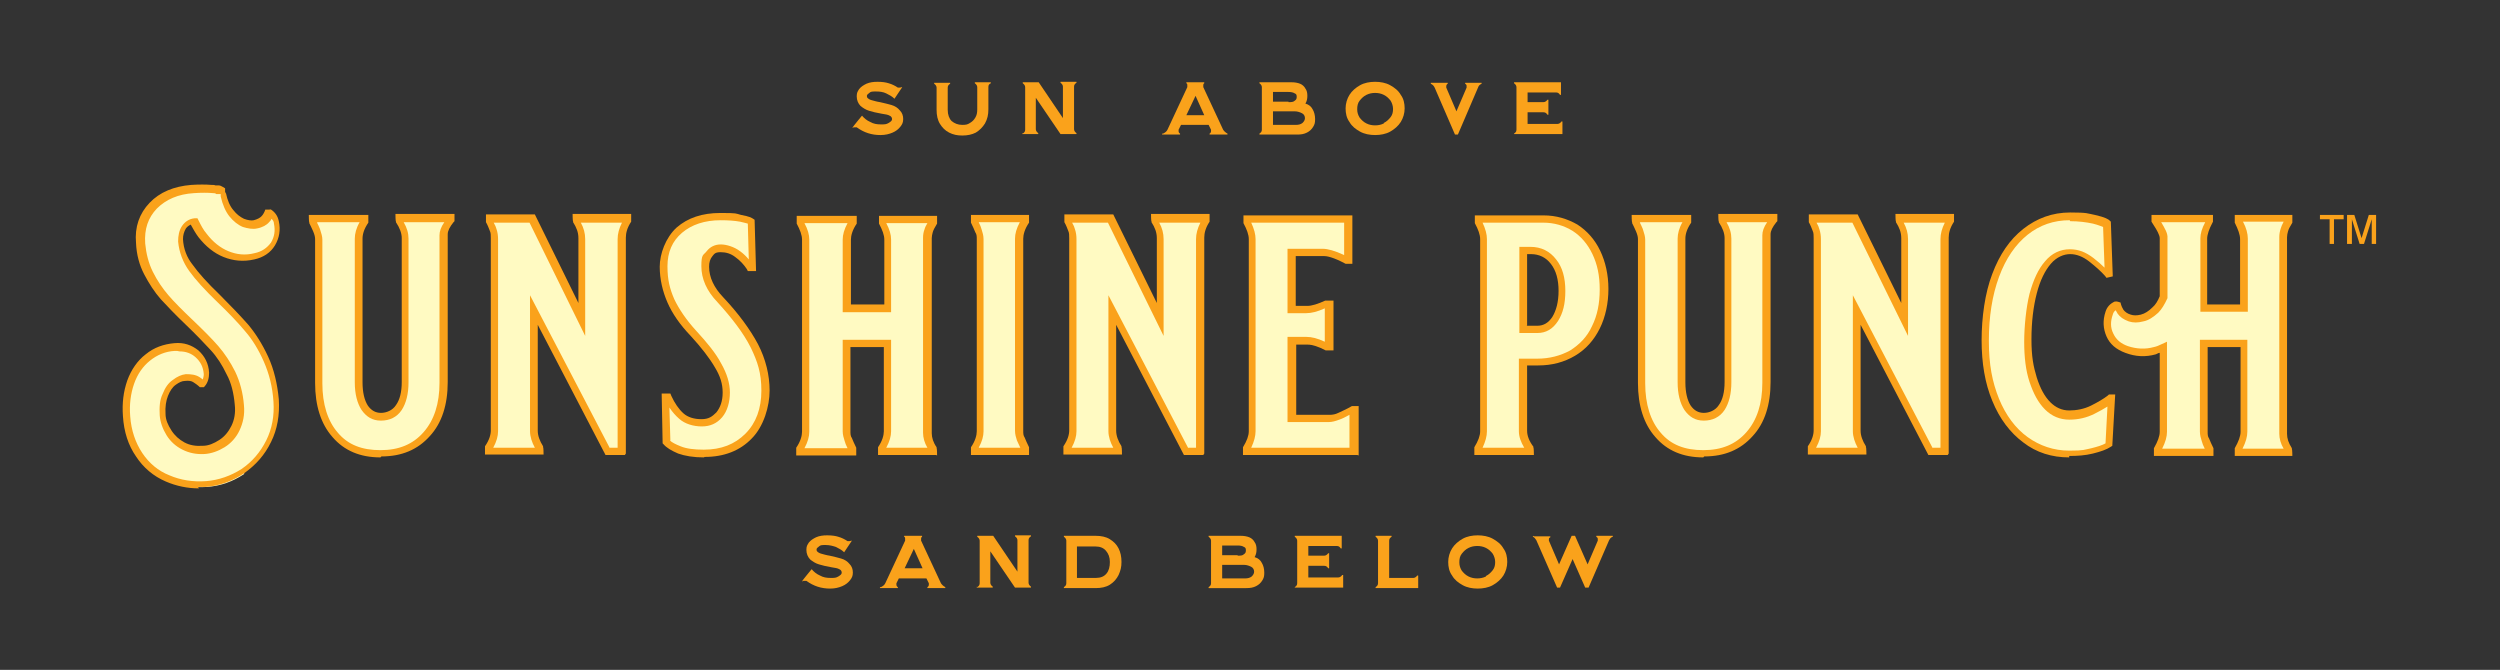
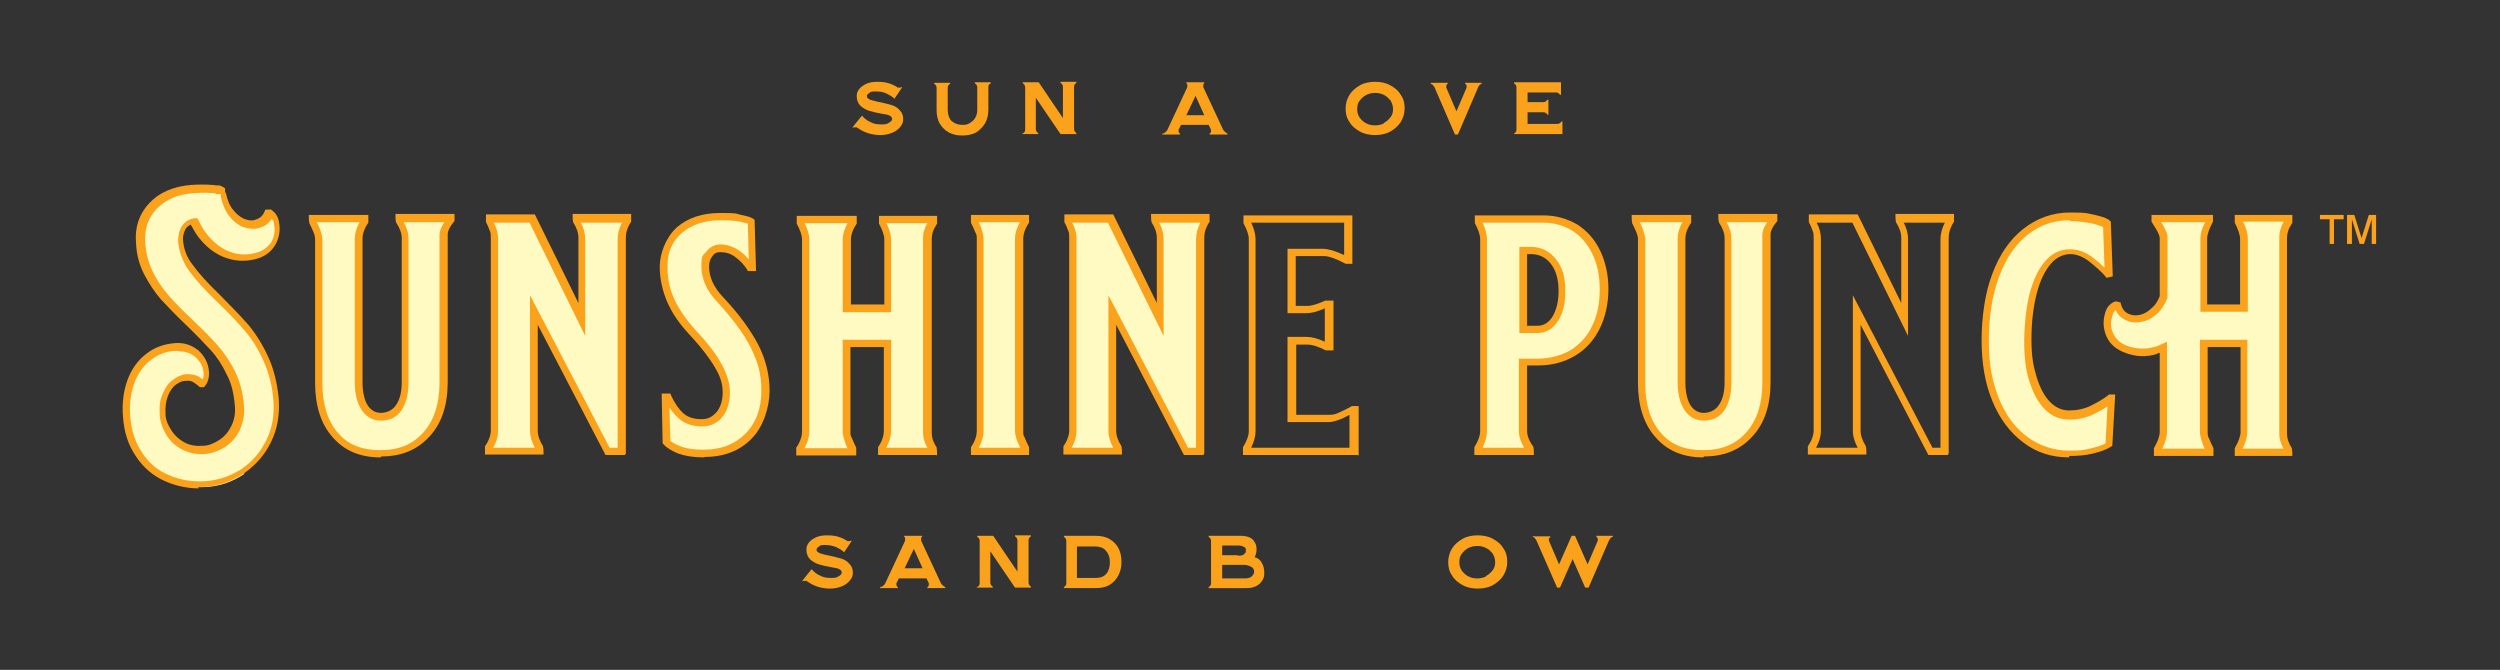
<svg xmlns="http://www.w3.org/2000/svg" viewBox="0 0 516.5 138.4" version="1.1" id="Layer_1">
  <rect x="0" y="0" width="516.5" height="138.4" fill="#333333" stroke="none" />
  <defs>
    <style>
      .st0 {
        fill: #fffac2;
      }

      .st1 {
        fill: #faa21b;
      }
    </style>
  </defs>
  <path d="M481.3,50.4v-5.1h-2v-.9h4.9v.9h-2v5.1h-1ZM484.9,50.4v-6h1.5l1.5,4.8,1.5-4.8h1.5v6h-.9v-5.1l-1.6,5.1h-.9l-1.6-5.1v5.1h-.9Z" class="st1" />
  <g>
    <path d="M93,45.2v.5c-.9,1.1-1.4,2.1-1.4,3v30.5c0,4.5-1.2,8.1-3.5,10.7-2.3,2.6-5.5,3.9-9.5,3.9s-7.1-1.3-9.4-3.9c-2.3-2.6-3.4-6.2-3.4-10.7v-29.7c0-.5-.1-1.1-.4-1.9-.3-.8-.6-1.4-.9-1.8v-.5h10.8v.5c-.8,1.4-1.2,2.7-1.2,3.7v29.7c0,2.2.4,4,1.2,5.2.8,1.3,1.9,1.9,3.4,1.9s2.8-.6,3.7-1.9c.9-1.3,1.3-3,1.3-5.2v-29.7c0-1.2-.4-2.4-1.3-3.7v-.5h10.6Z" class="st0" />
    <path d="M129.5,45.2v.5c-.7,1.3-1.1,2.6-1.1,3.7v43.8h-2.8l-15.2-29.2v25c0,1.2.4,2.4,1.2,3.6v.5h-10.6v-.5c.8-1.4,1.2-2.6,1.2-3.6v-39.7c0-.6,0-1.2-.3-1.8-.2-.5-.5-1.2-.9-1.9v-.5h8.9l10.2,20.9v-16.7c0-1.3-.4-2.6-1.2-3.7v-.5h10.6Z" class="st0" />
    <path d="M140.7,85.9c1.1.9,2.5,1.4,4.2,1.4s2.7-.6,3.6-1.7c1-1.1,1.4-2.6,1.4-4.6s-.6-3.6-1.7-5.6c-1.1-2-2.8-4.2-5.1-6.6-2.1-2.2-3.7-4.5-4.7-6.7-1-2.2-1.5-4.6-1.5-7.1s1.1-5.6,3.2-7.5c2.1-1.9,5-2.8,8.5-2.8s3,.1,4.1.3c1.1.2,1.9.5,2.2.7l.3,9.5h-.5c-.6-1-1.5-1.9-2.5-2.7-1.1-.8-2.2-1.2-3.5-1.2s-1.7.4-2.3,1.1c-.6.8-.9,1.6-.9,2.6,0,2.4,1,4.7,3.1,6.9,3.2,3.3,5.5,6.5,7.1,9.6,1.6,3,2.3,6.1,2.3,9.2s-1.2,7-3.5,9.4c-2.3,2.4-5.4,3.6-9.2,3.6s-3.7-.3-5-.8c-1.3-.5-2.2-1.1-2.7-1.6l-.2-9.3h.5c.7,1.6,1.6,2.9,2.7,3.8" class="st0" />
    <path d="M192.7,45.2v.5c-.4.8-.7,1.4-.9,1.9-.2.5-.3,1-.3,1.5v40.3c0,1.1.4,2.2,1.2,3.4v.5h-10.5v-.5c.8-1.5,1.2-2.7,1.2-3.7v-18.1h-8.4v18.1c0,.6.1,1.2.3,1.7.2.5.5,1.2.9,2v.5h-10.9v-.5c.8-1.5,1.2-2.7,1.2-3.7v-39.7c0-1-.4-2.2-1.2-3.7v-.5h10.9v.5c-.8,1.5-1.2,2.7-1.2,3.7v14.2h8.4v-14.2c0-1-.4-2.2-1.2-3.7v-.5h10.5Z" class="st0" />
    <path d="M211.8,45.2v.5c-.8,1.5-1.2,2.7-1.2,3.7v39.7c0,.6.1,1.2.3,1.7.2.5.5,1.2.9,2v.5h-10.5v-.5c.8-1.5,1.2-2.7,1.2-3.7v-39.7c0-.6-.1-1.2-.3-1.7-.2-.5-.5-1.2-.9-2v-.5h10.5Z" class="st0" />
    <path d="M248.9,45.2v.5c-.7,1.3-1.1,2.6-1.1,3.7v43.8h-2.8l-15.2-29.2v25c0,1.2.4,2.4,1.2,3.6v.5h-10.6v-.5c.8-1.4,1.2-2.6,1.2-3.6v-39.7c0-.6,0-1.2-.3-1.8-.2-.5-.5-1.2-.9-1.9v-.5h8.9l10.2,20.9v-16.7c0-1.3-.4-2.6-1.2-3.7v-.5h10.6Z" class="st0" />
-     <path d="M273.4,52.1h-6.6v11.8h3.2c1.1,0,2.4-.4,4-1.2h.5v8.8h-.5c-1.6-.8-3-1.2-4-1.2h-3.2v16.1h7.8c.6,0,1.3-.1,2-.4.7-.3,1.6-.8,2.8-1.4h.3v8.7h-22.1v-.5c.8-1.4,1.2-2.7,1.2-3.7v-39.7c0-1.1-.4-2.3-1.2-3.7v-.5h21v8.5h-.3c-2.2-1.1-3.8-1.6-4.9-1.6" class="st0" />
    <path d="M318.8,45.2c2.5,0,4.7.6,6.6,1.8,1.9,1.2,3.4,2.9,4.4,5.1,1.1,2.2,1.6,4.7,1.6,7.6s-.6,5.6-1.7,7.9c-1.1,2.3-2.8,4-4.8,5.3-2.1,1.2-4.5,1.9-7.2,1.9h-3v14.3c0,1.1.5,2.4,1.4,3.7v.5h-10.7v-.5c.8-1.4,1.2-2.7,1.2-3.7v-39.7c0-1-.4-2.2-1.2-3.7v-.5h13.4ZM321.3,65.9c.9-1.4,1.4-3.4,1.4-5.8s-.6-4.5-1.7-6c-1.2-1.5-2.7-2.3-4.7-2.3h-1.6v16.3h3c1.6,0,2.8-.7,3.7-2.2" class="st0" />
    <path d="M366.2,45.2v.5c-.9,1.1-1.4,2.1-1.4,3v30.5c0,4.5-1.2,8.1-3.5,10.7-2.3,2.6-5.5,3.9-9.5,3.9s-7.1-1.3-9.4-3.9c-2.3-2.6-3.4-6.2-3.4-10.7v-29.7c0-.5-.1-1.1-.4-1.9-.3-.8-.6-1.4-.9-1.8v-.5h10.8v.5c-.8,1.4-1.2,2.7-1.2,3.7v29.7c0,2.2.4,4,1.2,5.2.8,1.3,1.9,1.9,3.4,1.9s2.8-.6,3.7-1.9c.9-1.3,1.3-3,1.3-5.2v-29.7c0-1.2-.4-2.4-1.3-3.7v-.5h10.6Z" class="st0" />
-     <path d="M402.7,45.2v.5c-.7,1.3-1.1,2.6-1.1,3.7v43.8h-2.8l-15.2-29.2v25c0,1.2.4,2.4,1.2,3.6v.5h-10.6v-.5c.8-1.4,1.2-2.6,1.2-3.6v-39.7c0-.6,0-1.2-.3-1.8-.2-.5-.5-1.2-.9-1.9v-.5h8.9l10.2,20.9v-16.7c0-1.3-.4-2.6-1.2-3.7v-.5h10.6Z" class="st0" />
    <path d="M435.6,92c-.8.5-1.9.9-3.4,1.3s-3.1.5-4.7.5c-3.4,0-6.5-1-9.1-2.9-2.6-1.9-4.7-4.7-6.1-8.2-1.4-3.5-2.2-7.6-2.2-12.2s.7-9.5,2.2-13.4c1.4-3.9,3.5-6.9,6.1-9,2.7-2.1,5.7-3.2,9.2-3.2s3.4.2,4.9.5c1.5.3,2.4.7,2.7,1l.4,10.4h-.3c-.8-.9-1.9-1.9-3.4-3-1.4-1.1-2.9-1.6-4.4-1.6s-3.3.7-4.6,2.2c-1.3,1.5-2.3,3.6-3.1,6.4-.7,2.8-1.1,6-1.1,9.7s.4,5.8,1.1,8.1c.7,2.3,1.7,4.1,3,5.4,1.3,1.3,2.8,1.9,4.5,1.9s3.4-.4,4.8-1.1c1.5-.7,2.7-1.4,3.6-2.1h.3l-.5,9.4Z" class="st0" />
    <path d="M50.2,97.5c2.3-1.6,4.1-3.6,5.4-6.2,1.3-2.5,1.8-5.4,1.5-8.4-.2-3.2-.9-6-2.1-8.5-1.2-2.5-2.5-4.7-4-6.4-1.5-1.8-3.4-3.8-5.8-6.2-2.5-2.5-4.4-4.6-5.7-6.3-1.3-1.7-2-3.6-2.1-5.7,0-1,.1-1.9.7-2.7.5-.8,1.2-1.2,2.1-1.3.5,1.1,1.1,2.1,1.8,3,1.4,1.8,3,3.1,4.9,3.9,1.9.8,3.8.9,5.9.5,1.7-.4,3-1.2,3.8-2.6.8-1.3,1.1-2.8.7-4.4-.2-.8-.6-1.4-1.3-1.9h-.4c0,.4-.1.8-.6,1.3-.4.5-1.1.9-2.1,1.1-.8.2-1.6,0-2.5-.3-.9-.4-1.8-1-2.5-2-.8-1-1.3-2.2-1.6-3.7,0-.2,0-.3,0-.5v-.3s0,0,0,0c0,0,0,0,0,0-.2-.1-.4-.2-.8-.3,0,0-.2,0-.2,0-.1,0-.2,0-.4,0-.2,0-.5,0-.8-.1-1.1-.1-2.5-.2-4.1,0-3.5.3-6.2,1.4-8.2,3.5-2,2-2.8,4.6-2.6,7.8.2,2.3.7,4.3,1.7,6.2.9,1.9,2,3.5,3.3,4.9,1.2,1.4,2.9,3.1,5,5.1,2.2,2.1,3.9,3.9,5.2,5.3,1.3,1.4,2.4,3.2,3.4,5.1,1,2,1.5,4.2,1.7,6.6.1,1.8-.1,3.4-.8,4.8-.7,1.4-1.6,2.4-2.8,3.2-1.2.8-2.4,1.2-3.7,1.3-1.5.1-2.9-.1-4.2-.8-1.2-.6-2.3-1.5-3-2.7-.8-1.2-1.2-2.4-1.3-3.7-.1-1.6,0-2.9.5-4.1.5-1.1,1.1-2,1.8-2.6.8-.6,1.5-.9,2.3-1,.9,0,1.7,0,2.3.4.6.4.9.7.9,1h.4c.5-.7.8-1.4.7-2.2-.1-1.7-.8-3-2-4-1.2-1-2.7-1.5-4.4-1.4-2.1.2-3.9.9-5.5,2.2-1.6,1.3-2.8,3-3.5,5.1-.8,2.1-1.1,4.5-.9,7,.2,3.1,1.1,5.7,2.6,7.9,1.5,2.2,3.5,3.9,5.9,4.9,2.4,1.1,5.1,1.5,8,1.3,2.8-.2,5.3-1.1,7.7-2.7" class="st0" />
    <path d="M455.4,49.2c0-1,.4-2.2,1.2-3.6v-.5s-11.2,0-11.2,0v.5c.8,1.3,1.6,2.7,1.6,3.6v12.1c-.5,1.1-1,2-1.8,2.7-.9.9-1.8,1.4-2.8,1.7-1,.2-1.8.2-2.5,0-.9-.3-1.5-.8-1.9-1.3-.4-.6-.5-1-.4-1.2h-.4c-.8.2-1.3.8-1.6,1.6-.6,1.6-.5,3.1.2,4.5.7,1.4,1.8,2.5,3.5,3,2,.7,3.9.8,5.9.3.6-.2,1.2-.4,1.8-.7v17.4c0,1-.4,2.3-1.2,3.7v.5h10.8v-.5c-.4-.8-.7-1.5-.9-2-.2-.5-.3-1.1-.3-1.7v-18.2h8.3v18.2c0,1-.4,2.3-1.2,3.7v.5h10.4v-.5c-.8-1.2-1.1-2.3-1.1-3.4v-40.6c0-.5,0-1,.3-1.5.2-.5.5-1.1.9-1.9v-.5h-10.4v.5c.8,1.5,1.2,2.7,1.2,3.7v14.3h-8.3v-14.4Z" class="st0" />
    <path d="M78.6,94.5c-4.2,0-7.5-1.4-9.9-4.2-2.4-2.7-3.6-6.5-3.6-11.2v-29.7c0-.4-.1-.9-.4-1.6-.3-.7-.6-1.3-.8-1.7v-.2c-.1,0-.1-1.5-.1-1.5h12.3v1.6c-.9,1.3-1.2,2.4-1.2,3.3v29.7c0,2.1.4,3.7,1.1,4.8.7,1,1.6,1.5,2.7,1.5s2.4-.5,3.1-1.6c.8-1.1,1.2-2.7,1.2-4.8v-29.7c0-1-.4-2.1-1.2-3.3v-.2c-.1,0-.1-1.5-.1-1.5h12.2v1.5l-.2.2c-.8,1-1.2,1.8-1.2,2.5v30.5c0,4.7-1.2,8.5-3.7,11.2-2.5,2.8-5.8,4.2-10,4.2M65.5,46c.2.4.4.8.6,1.3.3.9.5,1.6.5,2.2v29.7c0,4.3,1.1,7.8,3.2,10.2,2.1,2.5,5,3.6,8.8,3.6s6.7-1.2,8.9-3.7c2.2-2.5,3.3-5.9,3.3-10.2v-30.5c0-.8.3-1.7,1-2.7h-8.4c.7,1.2,1,2.3,1,3.4v29.7c0,2.4-.5,4.3-1.4,5.7-1,1.5-2.5,2.2-4.3,2.2s-3-.8-4-2.2c-.9-1.4-1.4-3.3-1.4-5.7v-29.7c0-1,.3-2.2,1-3.4h-8.7Z" class="st1" />
    <path d="M129.1,94h-4l-14-26.9v21.9c0,1,.4,2.1,1.1,3.2v.2c.1,0,.1,1.5.1,1.5h-12.1v-1.7c.9-1.3,1.2-2.4,1.2-3.3v-39.7c0-.6,0-1.1-.2-1.5-.2-.5-.4-1.1-.8-1.8v-.2c0,0,0-1.4,0-1.4h10.1l9,18.3v-13.4c0-1.2-.4-2.2-1.1-3.3v-.2c-.1,0-.1-1.5-.1-1.5h12.1v1.6c-.8,1.2-1.1,2.3-1.1,3.3v44.6ZM126,92.5h1.6v-43.1c0-1.1.3-2.2.9-3.4h-8.5c.6,1.1.9,2.2.9,3.4v20l-11.5-23.4h-7.4c.3.5.5,1,.6,1.4.2.6.3,1.3.3,2v39.7c0,1-.3,2.1-1,3.4h8.6c-.6-1.1-1-2.3-1-3.4v-28.1l16.5,31.6Z" class="st1" />
    <path d="M145.4,94.5c-2.1,0-3.9-.3-5.3-.8-1.4-.6-2.4-1.2-3-1.9l-.2-.2-.2-10.3h1.8l.2.5c.7,1.5,1.5,2.7,2.5,3.6.9.8,2.2,1.2,3.7,1.2s2.2-.5,3.1-1.4c.8-1,1.3-2.3,1.3-4.1s-.5-3.4-1.6-5.2c-1.1-1.9-2.8-4.1-5-6.5-2.2-2.3-3.8-4.6-4.8-6.9-1-2.3-1.6-4.8-1.6-7.4s1.2-6,3.5-8.1c2.3-2,5.3-3,9-3s3.1.1,4.3.4c1.7.3,2.2.6,2.5.8l.3.2.3,10.6h-1.7l-.2-.4c-.6-.9-1.4-1.8-2.4-2.5-.9-.7-1.9-1-3-1s-1.3.3-1.7.8c-.5.6-.7,1.3-.7,2.2,0,2.2,1,4.3,2.9,6.3,3.2,3.4,5.6,6.7,7.2,9.7,1.6,3.1,2.4,6.4,2.4,9.6s-1.2,7.4-3.7,9.9c-2.4,2.5-5.7,3.8-9.7,3.8M138.4,91c.4.4,1.2.8,2.2,1.2,1.2.5,2.8.7,4.8.7,3.6,0,6.4-1.1,8.6-3.3,2.2-2.2,3.3-5.2,3.3-8.9s-.8-6-2.2-8.9c-1.5-3-3.9-6.1-6.9-9.4-2.2-2.3-3.3-4.8-3.3-7.4s.4-2.2,1.1-3.1c.7-.9,1.7-1.4,2.9-1.4s2.8.5,4,1.4c.7.5,1.3,1.1,1.8,1.7l-.2-7.4c-.3-.1-.8-.2-1.6-.4-1.1-.2-2.4-.3-4-.3-3.3,0-6,.9-8,2.6-2,1.7-3,4-3,6.9s.5,4.7,1.4,6.8c1,2.1,2.5,4.3,4.5,6.5,2.3,2.5,4.1,4.7,5.2,6.8,1.2,2.1,1.8,4.1,1.8,6s-.5,3.8-1.6,5.1c-1.1,1.3-2.5,1.9-4.2,1.9s-3.5-.5-4.7-1.6c-.7-.6-1.4-1.4-2-2.3l.2,6.8Z" class="st1" />
    <path d="M193.4,94h-12v-1.6c.9-1.3,1.2-2.5,1.2-3.3v-17.4h-6.9v17.4c0,.5,0,1,.3,1.4.2.5.5,1.2.9,2v.2c0,0,0,1.4,0,1.4h-12.4v-1.6c.9-1.3,1.2-2.5,1.2-3.3v-39.7c0-.9-.4-2-1.1-3.3v-.2c0,0,0-1.4,0-1.4h12.4v1.6c-.9,1.3-1.2,2.5-1.2,3.3v13.4h6.9v-13.4c0-.9-.4-2-1.1-3.3v-.2c0,0,0-1.4,0-1.4h12v1.6c-.5.8-.8,1.4-.9,1.8-.1.4-.2.8-.2,1.2v40.3c0,.9.3,1.9,1,2.9v.2c.1,0,.1,1.5.1,1.5ZM183.2,92.5h8.4c-.6-1-.9-2.1-.9-3.1v-40.3c0-.6.1-1.2.3-1.7.1-.4.3-.8.6-1.3h-8.5c.7,1.3,1,2.4,1,3.4v15h-10v-15c0-1,.3-2.1,1-3.4h-8.9c.7,1.3,1,2.4,1,3.4v39.7c0,1-.3,2.1-1,3.4h8.9c-.3-.6-.5-1.1-.6-1.5-.2-.6-.4-1.3-.4-2v-18.9h10v18.9c0,1-.3,2.1-1,3.4" class="st1" />
    <path d="M212.6,94h-12v-1.6c.9-1.3,1.2-2.5,1.2-3.3v-39.7c0-.5,0-1-.3-1.4-.2-.5-.5-1.2-.9-2v-.2c0,0,0-1.4,0-1.4h12v1.6c-.9,1.3-1.2,2.5-1.2,3.3v39.7c0,.5,0,1,.3,1.4.2.5.5,1.2.9,2v.2c0,0,0,1.4,0,1.4ZM202.3,92.5h8.5c-.3-.6-.5-1.1-.7-1.5-.2-.6-.4-1.3-.4-2v-39.7c0-1,.3-2.1,1-3.4h-8.5c.3.6.5,1.1.6,1.5.2.6.4,1.3.4,2v39.7c0,1-.3,2.1-1,3.4" class="st1" />
    <path d="M248.6,94h-4l-14-26.9v21.9c0,1,.4,2.1,1.1,3.2v.2c.1,0,.1,1.5.1,1.5h-12.1v-1.7c.9-1.3,1.2-2.4,1.2-3.3v-39.7c0-.6,0-1.1-.2-1.5-.2-.5-.4-1.1-.8-1.8v-.2c0,0,0-1.4,0-1.4h10.1l9,18.3v-13.4c0-1.2-.4-2.2-1.1-3.3v-.2c-.1,0-.1-1.5-.1-1.5h12.1v1.6c-.8,1.2-1.1,2.3-1.1,3.3v44.6ZM245.5,92.5h1.6v-43.1c0-1.1.3-2.2.9-3.4h-8.5c.6,1.1.9,2.2.9,3.4v20l-11.5-23.4h-7.4c.3.5.5,1,.6,1.4.2.6.3,1.3.3,2v39.7c0,1-.3,2.1-1,3.4h8.6c-.6-1.1-1-2.3-1-3.4v-28.1l16.5,31.6Z" class="st1" />
    <path d="M280.4,94h-23.6v-1.6c.8-1.3,1.2-2.4,1.2-3.3v-39.7c0-.9-.4-2-1.1-3.3v-.2c0,0,0-1.4,0-1.4h22.5v10h-1.4c-2.6-1.4-3.9-1.6-4.5-1.6h-5.8v10.3h2.4c.9,0,2.2-.4,3.7-1.1h.2c0,0,1.5,0,1.5,0v10.3h-1.6c-1.5-.8-2.8-1.2-3.7-1.2h-2.4v14.5h7c.5,0,1.1-.1,1.7-.4.6-.3,1.6-.7,2.8-1.4h.2c0,0,1.2,0,1.2,0v10.2ZM258.5,92.5h20.3v-6.8c-.9.5-1.5.8-2.1,1-.8.3-1.5.5-2.2.5h-8.5v-17.6h3.9c1.1,0,2.3.3,3.8,1v-6.9c-1.5.7-2.8,1-3.8,1h-3.9v-13.3h7.3c1,0,2.5.4,4.4,1.3v-6.7h-19.2c.6,1.3.9,2.4.9,3.4v39.7c0,1-.3,2.1-.9,3.4" class="st1" />
    <path d="M316.8,94h-12.2v-1.6c.8-1.3,1.2-2.4,1.2-3.3v-39.7c0-.9-.4-2-1.1-3.3v-.2c0,0,0-1.4,0-1.4h14.2c2.6,0,4.9.7,7,1.9,2,1.3,3.6,3.1,4.7,5.4,1.1,2.3,1.7,5,1.7,7.9s-.6,5.8-1.8,8.2c-1.2,2.4-2.9,4.3-5.1,5.6-2.2,1.3-4.7,2-7.6,2h-2.3v13.5c0,1,.4,2.1,1.3,3.3v.2c.1,0,.1,1.5.1,1.5ZM306.3,92.5h8.6c-.7-1.2-1.1-2.3-1.1-3.4v-15h3.8c2.5,0,4.8-.6,6.8-1.7,1.9-1.2,3.5-2.8,4.5-5,1.1-2.2,1.6-4.7,1.6-7.6s-.5-5.2-1.5-7.3c-1-2.1-2.4-3.7-4.1-4.8-1.8-1.1-3.8-1.7-6.1-1.7h-12.5c.6,1.3.9,2.4.9,3.4v39.7c0,1-.3,2.1-.9,3.4M317.6,68.8h-3.7v-17.8h2.3c2.2,0,4,.9,5.3,2.6,1.3,1.6,1.9,3.8,1.9,6.5s-.5,4.6-1.5,6.2c-1.1,1.7-2.5,2.5-4.3,2.5M315.4,67.3h2.2c1.3,0,2.3-.6,3.1-1.8.8-1.3,1.3-3.1,1.3-5.4s-.5-4.2-1.6-5.6c-1-1.3-2.4-2-4.1-2h-.8v14.7Z" class="st1" />
    <path d="M351.9,94.5c-4.2,0-7.5-1.4-9.9-4.2-2.4-2.7-3.6-6.5-3.6-11.2v-29.7c0-.4-.1-.9-.4-1.6-.3-.7-.6-1.3-.8-1.7v-.2c-.1,0-.1-1.5-.1-1.5h12.3v1.6c-.9,1.3-1.2,2.4-1.2,3.3v29.7c0,2.1.4,3.7,1.1,4.8.7,1,1.6,1.5,2.7,1.5s2.4-.5,3.1-1.6c.8-1.1,1.2-2.7,1.2-4.8v-29.7c0-1-.4-2.1-1.2-3.3v-.2c-.1,0-.1-1.5-.1-1.5h12.2v1.5l-.2.2c-.8,1-1.2,1.8-1.2,2.5v30.5c0,4.7-1.2,8.5-3.7,11.2-2.5,2.8-5.8,4.2-10,4.2M338.8,46c.2.4.4.8.6,1.3.3.9.5,1.6.5,2.2v29.7c0,4.3,1.1,7.8,3.2,10.2,2.1,2.5,5,3.6,8.8,3.6s6.7-1.2,8.9-3.7c2.2-2.5,3.3-5.9,3.3-10.2v-30.5c0-.8.3-1.7,1-2.7h-8.4c.7,1.2,1,2.3,1,3.4v29.7c0,2.4-.5,4.3-1.4,5.7-1,1.5-2.5,2.2-4.3,2.2s-3-.8-4-2.2c-.9-1.4-1.4-3.3-1.4-5.7v-29.7c0-1,.3-2.2,1-3.4h-8.7Z" class="st1" />
    <path d="M402.4,94h-4l-14-26.9v21.9c0,1,.4,2.1,1.1,3.2v.2c.1,0,.1,1.5.1,1.5h-12.1v-1.7c.9-1.3,1.2-2.4,1.2-3.3v-39.7c0-.6,0-1.1-.2-1.5-.2-.5-.4-1.1-.8-1.8v-.2c0,0,0-1.4,0-1.4h10.1l9,18.3v-13.4c0-1.2-.4-2.2-1.1-3.3v-.2c-.1,0-.1-1.5-.1-1.5h12.1v1.6c-.8,1.2-1.1,2.3-1.1,3.3v44.6ZM399.3,92.5h1.6v-43.1c0-1.1.3-2.2.9-3.4h-8.5c.6,1.1.9,2.2.9,3.4v20l-11.5-23.4h-7.4c.3.5.5,1,.6,1.4.2.6.3,1.3.3,2v39.7c0,1-.3,2.1-1,3.4h8.6c-.6-1.1-1-2.3-1-3.4v-28.1l16.5,31.6Z" class="st1" />
    <path d="M427.5,94.5c-3.6,0-6.8-1-9.5-3.1-2.7-2-4.9-4.9-6.4-8.6-1.5-3.6-2.2-7.8-2.2-12.5s.7-9.8,2.2-13.7c1.5-4,3.6-7.1,6.4-9.3,2.8-2.2,6-3.4,9.7-3.4s3.5.2,5.1.5c2.2.5,2.8.9,3.1,1.2l.2.2.4,11.3-1.3.3-.3-.4c-.8-.9-1.9-1.9-3.3-3-1.3-1-2.6-1.5-3.9-1.5s-2.8.6-4,2c-1.2,1.4-2.2,3.4-2.9,6.1-.7,2.7-1.1,5.9-1.1,9.5s.4,5.6,1.1,7.9c.7,2.2,1.6,3.9,2.8,5.1,1.1,1.1,2.4,1.7,3.9,1.7s3.1-.3,4.5-1c1.4-.7,2.6-1.4,3.5-2.1l.2-.2h1.3l-.6,10.6-.3.2c-.9.6-2.1,1-3.7,1.4-1.6.4-3.2.5-4.9.5M427.6,45.5c-3.3,0-6.2,1-8.7,3-2.5,2-4.5,4.9-5.9,8.7-1.4,3.8-2.1,8.2-2.1,13.2s.7,8.5,2.1,12c1.4,3.4,3.4,6.1,5.9,7.9,2.5,1.8,5.4,2.8,8.6,2.8s3.1-.2,4.6-.5c1.2-.3,2.2-.6,2.9-1l.4-7.6c-.8.5-1.7,1-2.7,1.5-1.6.8-3.3,1.2-5.2,1.2s-3.6-.7-5-2.1c-1.4-1.4-2.4-3.3-3.2-5.7-.8-2.4-1.1-5.2-1.1-8.3s.4-7.1,1.1-9.9c.8-2.9,1.8-5.1,3.2-6.7,1.4-1.7,3.2-2.5,5.1-2.5s3.3.6,4.9,1.8c.9.7,1.7,1.4,2.3,2l-.3-8.4c-.3-.1-.9-.4-2.1-.7-1.4-.3-3-.5-4.7-.5" class="st1" />
    <path d="M41.1,100.9c-2.4,0-4.7-.5-6.8-1.4-2.6-1.1-4.7-2.9-6.2-5.2-1.6-2.3-2.5-5.1-2.7-8.3-.2-2.7.1-5.1.9-7.4.8-2.2,2.1-4.1,3.8-5.4,1.7-1.4,3.7-2.1,5.9-2.3,2-.2,3.6.4,5,1.5,1.3,1.2,2.1,2.7,2.2,4.6,0,1-.2,2-.9,2.8l-.2.2h-.8c0,0-.5-.5-1.3-1-.4-.3-1-.4-1.8-.3-.6,0-1.2.3-1.9.8-.7.5-1.2,1.3-1.6,2.3-.4,1-.6,2.3-.5,3.7,0,1.2.5,2.3,1.2,3.4.7,1.1,1.6,1.9,2.7,2.5,1.1.6,2.4.8,3.8.7,1.2,0,2.3-.5,3.4-1.2,1.1-.7,1.9-1.7,2.5-2.9.6-1.2.9-2.7.7-4.4-.2-2.3-.7-4.5-1.7-6.3-.9-1.9-2-3.6-3.3-5-1.3-1.4-3-3.2-5.2-5.3-2.1-2-3.8-3.8-5.1-5.2-1.3-1.5-2.4-3.2-3.4-5.1-1-1.9-1.6-4.1-1.7-6.5-.3-3.3.7-6.1,2.8-8.3,2.1-2.2,5-3.4,8.6-3.7,1.6-.1,3-.1,4.2,0,.3,0,.6,0,.8.1.1,0,.2,0,.3,0h.2s.2,0,.2,0c.3,0,.6.2.8.3h0l.5.3v.7c.1.2.1.3.2.4.3,1.4.8,2.6,1.5,3.4.7.9,1.4,1.4,2.2,1.8.8.3,1.5.4,2,.3.8-.2,1.3-.5,1.6-.8.6-.6.8-1.4.8-1.4h.9c0-.1.3,0,.3,0,.9.6,1.4,1.4,1.6,2.4.4,1.8.1,3.5-.8,5-.9,1.5-2.4,2.5-4.3,2.9-2.2.5-4.3.3-6.3-.5-2-.8-3.7-2.2-5.2-4.1-.6-.8-1.1-1.7-1.6-2.6-.4.2-.7.4-1,.8-.4.7-.6,1.4-.6,2.2.1,2,.8,3.8,2,5.3,1.2,1.7,3.1,3.8,5.6,6.2,2.4,2.4,4.4,4.5,5.9,6.2,1.5,1.8,2.9,4,4.1,6.6,1.2,2.6,1.9,5.6,2.2,8.8.2,3.2-.3,6.2-1.6,8.8-1.3,2.7-3.2,4.8-5.6,6.5-2.4,1.6-5.1,2.6-8,2.8-.5,0-1,0-1.5,0M36.6,72.5c-.2,0-.4,0-.5,0-1.9.1-3.6.8-5.1,2-1.5,1.2-2.6,2.8-3.3,4.8-.7,2-1,4.3-.8,6.7.2,2.9,1.1,5.5,2.5,7.6,1.4,2.1,3.3,3.7,5.6,4.6,2.3,1,4.9,1.4,7.6,1.2,2.6-.2,5.1-1.1,7.3-2.5,2.2-1.5,3.9-3.5,5.1-5.9,1.2-2.4,1.7-5.1,1.5-8-.2-3.1-.9-5.8-2-8.3-1.1-2.5-2.4-4.6-3.8-6.2-1.4-1.7-3.4-3.8-5.8-6.1-2.6-2.5-4.5-4.6-5.8-6.4-1.3-1.8-2.1-3.9-2.3-6.1,0-1.2.2-2.3.8-3.2.6-.9,1.5-1.5,2.6-1.6h.6c0,0,.2.4.2.4.5,1,1,2,1.7,2.8,1.3,1.7,2.8,2.9,4.5,3.6,1.7.7,3.5.9,5.4.4,1.5-.3,2.6-1.1,3.4-2.2.7-1.2.9-2.4.6-3.9,0-.4-.2-.7-.5-1-.1.3-.3.5-.5.7-.5.6-1.4,1.1-2.5,1.3-.9.2-1.9,0-2.9-.3-1-.4-2-1.2-2.8-2.2-.8-1-1.4-2.4-1.8-4.1,0-.2,0-.3,0-.5,0,0-.2,0-.3,0h-.6c-.2-.2-.5-.2-.7-.2-1.1-.1-2.4-.1-3.9,0-3.3.2-5.8,1.3-7.7,3.2-1.8,1.9-2.6,4.2-2.4,7.2.2,2.1.7,4.1,1.6,5.9.9,1.8,2,3.4,3.2,4.8,1.2,1.4,2.9,3.1,5,5.1,2.2,2.1,4,3.9,5.3,5.4,1.3,1.5,2.5,3.3,3.5,5.3,1,2.1,1.6,4.4,1.8,6.9.2,2-.2,3.7-.9,5.2-.7,1.5-1.8,2.7-3.1,3.5-1.3.8-2.7,1.3-4.1,1.4-1.7.1-3.2-.2-4.6-.9-1.4-.7-2.5-1.7-3.3-3-.8-1.3-1.3-2.7-1.4-4.1-.1-1.7,0-3.2.6-4.4.5-1.3,1.2-2.3,2.1-2.9.9-.7,1.8-1.1,2.7-1.2,1.1,0,2,.1,2.8.6.2.1.4.3.7.5.1-.3.2-.7.2-1.1-.1-1.5-.7-2.6-1.7-3.5-.9-.8-2-1.2-3.3-1.2" class="st1" />
    <path d="M473.6,94.2h-11.9v-1.6c.8-1.4,1.2-2.5,1.2-3.4v-17.5h-6.8v17.5c0,.5,0,1,.3,1.4.2.5.5,1.2.9,2v.2c0,0,0,1.4,0,1.4h-12.3v-1.6c.8-1.4,1.2-2.5,1.2-3.4v-16.3c-.3,0-.5.2-.8.3-2.1.6-4.2.5-6.3-.3-1.9-.7-3.2-1.8-3.9-3.4-.7-1.6-.8-3.3-.2-5.1.3-1,1-1.7,1.9-2.1h.3c0-.1.9.2.9.2,0,0,.1.7.6,1.5.3.4.8.8,1.5,1,.6.2,1.3.2,2.1,0,.8-.2,1.6-.7,2.4-1.5.6-.5,1.1-1.3,1.5-2.3v-12c0-.6-.6-1.7-1.2-2.6l-.5-.8v-1.4h12.7v1.4s-.1.2-.1.2c-.7,1.3-1.1,2.5-1.1,3.3v13.6s6.8,0,6.8,0v-13.5c0-.9-.4-2-1.1-3.4v-.2c0,0,0-1.4,0-1.4h11.9v1.6c-.5.8-.8,1.4-.9,1.8-.1.4-.2.8-.2,1.2v40.6c0,1,.3,1.9,1,3v.2c.1,0,.1,1.5.1,1.5ZM463.5,92.7h8.3c-.6-1-.9-2.1-.9-3.1v-40.6c0-.6.1-1.2.3-1.8.1-.4.3-.8.6-1.4h-8.4c.7,1.3,1,2.5,1,3.5v15.1h-9.8v-15.2c0-.9.3-2,1-3.3h-9.1c.7,1.2,1.4,2.3,1.3,3.3v12.3s0,.1,0,.1c-.6,1.3-1.2,2.3-1.9,3-1,.9-2,1.6-3.1,1.8-1.1.3-2.1.3-3,0-1.1-.4-1.8-.9-2.3-1.6-.1-.2-.3-.5-.4-.7-.3.2-.5.5-.6.9-.5,1.4-.5,2.7.1,3.9.6,1.3,1.6,2.1,3,2.6,1.8.6,3.6.7,5.4.2.5-.1,1-.3,1.6-.6l1.1-.5v18.6c0,1-.3,2.1-1,3.5h8.8c-.3-.6-.5-1.1-.6-1.5-.2-.6-.4-1.3-.4-2v-19h9.8v19c0,1-.3,2.1-1,3.5" class="st1" />
  </g>
  <g>
    <path d="M178.1,23.9c.4.5,1,1,1.7,1.3.7.4,1.4.5,2.2.5s1.1,0,1.6-.3.7-.5.7-.8-.2-.6-.5-.7c-.3-.2-.9-.3-1.6-.4-1.1-.2-2-.4-2.6-.6-.7-.2-1.3-.6-1.8-1-.5-.5-.8-1.2-.8-2s.2-1,.5-1.5c.4-.5.9-.8,1.5-1.1.7-.3,1.4-.4,2.3-.4s1.7.1,2.3.3c.7.2,1.3.5,1.9.9,0,0,.2,0,.3,0s.3,0,.5-.1h.1c0,0-1.6,2.4-1.6,2.4-.5-.5-1.1-.8-1.7-1.1s-1.3-.4-2.1-.4-1.1,0-1.4.3c-.3.2-.5.4-.5.6s0,.3.2.5c.1.1.4.3.8.4.4.1,1,.3,1.7.4.9.2,1.7.4,2.4.6.7.2,1.3.6,1.7,1.1.5.5.7,1.1.7,1.8s-.2,1.1-.6,1.6c-.4.5-.9.9-1.6,1.2s-1.5.5-2.5.5c-1.8,0-3.4-.5-4.9-1.6-.1,0-.2,0-.4,0s-.3,0-.4.1h-.1c0-.1,1.9-2.4,1.9-2.4Z" class="st1" />
    <path d="M193,17.1h3.3v.2c-.3.2-.5.4-.5.8v4.6c0,1,.3,1.8.8,2.3.6.5,1.3.8,2.2.8s1.1-.1,1.6-.4c.5-.3.8-.6,1.1-1.1.3-.5.4-1,.4-1.7v-4.6c0-.3-.2-.6-.5-.8v-.2h3.3v.2c-.4.2-.5.4-.5.8v4.6c0,1.1-.2,2-.7,2.9-.5.8-1.1,1.4-1.9,1.9-.8.4-1.7.6-2.8.6s-1.9-.2-2.7-.6c-.8-.4-1.4-1-1.9-1.8-.5-.8-.7-1.8-.7-2.9v-4.6c0-.3-.2-.6-.5-.8v-.2Z" class="st1" />
    <path d="M211.3,27.6c.3-.2.5-.4.5-.8v-8.8c0-.3-.2-.6-.5-.8v-.2h3.3l5,7.4v-6.5c0-.3-.2-.6-.5-.8v-.2h3.3v.2c-.3.2-.5.4-.5.8v8.8c0,.3.2.6.5.8v.2h-3.3l-5.1-7.5v6.5c0,.3.2.6.5.8v.2h-3.3v-.2Z" class="st1" />
    <path d="M240.3,27.6c.4-.2.7-.4.9-.8l4.1-8.8c0-.1,0-.3,0-.4,0-.2,0-.3-.2-.4v-.2h3.7v.2c-.2.1-.2.3-.2.4s0,.2,0,.4l4.1,8.8c.2.3.5.6.9.8v.2h-3.7v-.2c.2-.1.3-.3.3-.5s0-.2,0-.3l-.5-1h-5.7l-.5,1c0,.1,0,.2,0,.3,0,.2.1.4.3.5v.2h-3.7v-.2ZM248.8,23.8l-1.8-4-1.9,4h3.7Z" class="st1" />
-     <path d="M260.2,27.6c.3-.2.5-.4.5-.8v-8.8c0-.3-.2-.6-.5-.8v-.2h6.7c.6,0,1.2.1,1.7.3.5.2.9.6,1.1,1,.3.4.4.9.4,1.5s-.1,1.1-.4,1.6c.7.2,1.2.6,1.5,1.2.3.5.5,1.2.5,2s-.1,1.1-.4,1.6c-.3.5-.7.9-1.3,1.2-.6.3-1.2.4-2,.4h-7.8v-.2ZM266.2,21.1c.6,0,1,0,1.3-.3.3-.2.4-.4.4-.8s-.1-.6-.4-.7c-.3-.2-.7-.3-1.3-.3h-3.2v2h3.2ZM263,25.8h4.7c.6,0,1-.1,1.4-.4.3-.3.5-.6.5-1s-.2-.8-.6-1c-.4-.2-.9-.4-1.5-.4h-4.5v2.8Z" class="st1" />
    <path d="M287.2,17.6c.9.5,1.7,1.1,2.2,2,.6.8.8,1.8.8,2.8s-.3,2-.8,2.8c-.5.8-1.3,1.5-2.2,2-.9.5-2,.7-3.1.7s-2.2-.2-3.1-.7c-.9-.5-1.7-1.1-2.2-2-.6-.8-.8-1.8-.8-2.8s.3-2,.8-2.8c.5-.8,1.3-1.5,2.2-2,.9-.5,2-.7,3.1-.7s2.2.2,3.1.7M285.9,25.4c.6-.3,1-.7,1.4-1.2.4-.5.5-1.1.5-1.7s-.2-1.2-.5-1.7c-.4-.5-.8-.9-1.4-1.2-.6-.3-1.2-.4-1.8-.4s-1.2.1-1.8.4c-.6.3-1,.7-1.4,1.2-.4.5-.5,1.1-.5,1.8s.2,1.2.5,1.7c.4.5.8.9,1.4,1.2.6.3,1.2.4,1.8.4s1.2-.1,1.8-.4" class="st1" />
    <path d="M295.7,17.1h3.4v.2c-.2.1-.3.3-.3.5s0,.2,0,.3l2.1,4.9,2.1-4.9c0-.1,0-.2,0-.3,0-.2,0-.3-.3-.5v-.2h3.4v.2c-.4.2-.6.4-.7.7l-4.2,9.8h-.6l-4.2-9.7c-.2-.4-.4-.6-.8-.8v-.2Z" class="st1" />
    <path d="M312.8,27.6c.3-.2.5-.4.5-.8v-8.8c0-.3-.2-.6-.5-.8v-.2h9.7v2.6h-.2c-.2-.3-.4-.5-.8-.5h-5.9v2h3.3c.3,0,.6-.2.8-.5h.2v3.1h-.2c-.2-.3-.4-.5-.8-.5h-3.3v2.4h6.2c.3,0,.6-.2.8-.5h.2v2.6h-10v-.2Z" class="st1" />
    <path d="M167.7,117.6c.4.5,1,1,1.7,1.3.7.4,1.4.5,2.2.5s1.1,0,1.6-.3.7-.5.7-.8-.2-.6-.5-.7c-.3-.2-.9-.3-1.6-.4-1.1-.2-2-.4-2.6-.6-.7-.2-1.3-.6-1.8-1-.5-.5-.8-1.2-.8-2s.2-1,.5-1.5c.4-.5.9-.8,1.5-1.1.7-.3,1.4-.4,2.3-.4s1.7.1,2.3.3c.7.2,1.3.5,1.9.9,0,0,.2,0,.3,0s.3,0,.5-.1h.1c0,0-1.6,2.4-1.6,2.4-.5-.5-1.1-.8-1.7-1.1-.6-.2-1.3-.4-2.1-.4s-1.1,0-1.4.3c-.3.2-.5.4-.5.6s0,.3.2.5c.1.1.4.3.8.4.4.1,1,.3,1.7.4.9.2,1.7.4,2.4.6.7.2,1.3.6,1.7,1.1.5.5.7,1.1.7,1.8s-.2,1.1-.6,1.6c-.4.5-.9.9-1.6,1.2-.7.3-1.5.5-2.5.5-1.8,0-3.4-.5-4.9-1.6-.1,0-.2,0-.4,0s-.3,0-.4.1h-.1c0-.1,1.9-2.4,1.9-2.4Z" class="st1" />
    <path d="M182,121.3c.4-.2.7-.4.9-.8l4.1-8.8c0-.1,0-.3,0-.4,0-.2,0-.3-.2-.4v-.2h3.7v.2c-.2.1-.2.3-.2.4s0,.2,0,.4l4.1,8.8c.2.3.5.6.9.8v.2h-3.7v-.2c.2-.1.3-.3.3-.5s0-.2,0-.3l-.5-1h-5.7l-.5,1c0,.1,0,.2,0,.3,0,.2.1.4.3.5v.2h-3.7v-.2ZM190.6,117.4l-1.8-4-1.9,4h3.7Z" class="st1" />
    <path d="M201.9,121.3c.3-.2.5-.4.5-.8v-8.8c0-.3-.2-.6-.5-.8v-.2h3.3l5,7.4v-6.5c0-.3-.2-.6-.5-.8v-.2h3.3v.2c-.3.2-.5.4-.5.8v8.8c0,.3.2.6.5.8v.2h-3.3l-5.1-7.5v6.5c0,.3.2.6.5.8v.2h-3.3v-.2Z" class="st1" />
    <path d="M219.8,121.3c.3-.2.5-.4.5-.8v-8.8c0-.3-.2-.6-.5-.8v-.2h6.6c1.1,0,2.1.2,2.9.7.8.5,1.4,1.1,1.8,1.9.4.8.6,1.7.6,2.8s-.2,1.8-.6,2.7c-.4.8-1,1.5-1.8,2-.8.5-1.8.7-2.9.7h-6.6v-.2ZM226.4,119.4c1,0,1.7-.3,2.2-.9.5-.6.7-1.4.7-2.4s-.3-1.7-.8-2.3c-.5-.6-1.2-.9-2.2-.9h-3.8v6.5h3.8Z" class="st1" />
    <path d="M249.7,121.3c.3-.2.5-.4.5-.8v-8.8c0-.3-.2-.6-.5-.8v-.2h6.7c.6,0,1.2.1,1.7.3.5.2.9.6,1.1,1,.3.4.4.9.4,1.5s-.1,1.1-.4,1.6c.7.2,1.2.6,1.5,1.2.3.5.5,1.2.5,2s-.1,1.1-.4,1.6c-.3.5-.7.9-1.3,1.2-.6.3-1.2.4-2,.4h-7.8v-.2ZM255.7,114.8c.6,0,1,0,1.3-.3.3-.2.4-.4.4-.8s-.1-.6-.4-.7c-.3-.2-.7-.3-1.3-.3h-3.2v2h3.2ZM252.5,119.5h4.7c.6,0,1-.1,1.4-.4.3-.3.5-.6.5-1s-.2-.8-.6-1c-.4-.2-.9-.4-1.5-.4h-4.5v2.8Z" class="st1" />
-     <path d="M267.5,121.3c.3-.2.5-.4.5-.8v-8.8c0-.3-.2-.6-.5-.8v-.2h9.7v2.6h-.2c-.2-.3-.4-.5-.8-.5h-5.9v2h3.3c.3,0,.6-.2.8-.5h.2v3.1h-.2c-.2-.3-.4-.5-.8-.5h-3.3v2.4h6.2c.3,0,.6-.2.8-.5h.2v2.6h-10v-.2Z" class="st1" />
-     <path d="M284.2,121.3c.3-.2.5-.4.5-.8v-8.8c0-.3-.2-.6-.5-.8v-.2h3.3v.2c-.3.2-.5.4-.5.8v7.7h5c.3,0,.6-.2.8-.5h.2v2.6h-8.8v-.2Z" class="st1" />
    <path d="M308.4,111.3c.9.5,1.7,1.1,2.2,2,.6.8.8,1.8.8,2.8s-.3,2-.8,2.8c-.5.8-1.3,1.5-2.2,2-.9.5-2,.7-3.1.7s-2.2-.2-3.1-.7c-.9-.5-1.7-1.1-2.2-2-.6-.8-.8-1.8-.8-2.8s.3-2,.8-2.8c.5-.8,1.3-1.5,2.2-2,.9-.5,2-.7,3.1-.7s2.2.2,3.1.7M307,119c.6-.3,1-.7,1.4-1.2.4-.5.5-1.1.5-1.7s-.2-1.2-.5-1.7c-.4-.5-.8-.9-1.4-1.2-.6-.3-1.2-.4-1.8-.4s-1.2.1-1.8.4c-.6.3-1,.7-1.4,1.2-.4.5-.5,1.1-.5,1.8s.2,1.2.5,1.7c.4.5.8.9,1.4,1.2.6.3,1.2.4,1.8.4s1.2-.1,1.8-.4" class="st1" />
    <path d="M316.9,110.8h3.4v.2c-.2.1-.3.2-.3.4s0,.2,0,.3l2.1,4.9,2.6-5.9h.7l2.6,5.9,2.1-4.9c0-.1,0-.2,0-.3,0-.2,0-.3-.3-.5v-.2h3.4v.2c-.4.1-.6.4-.8.8l-4.2,9.7h-.7l-2.6-5.9-2.6,5.9h-.6l-4.3-9.8c-.2-.3-.4-.6-.7-.7v-.2Z" class="st1" />
  </g>
</svg>